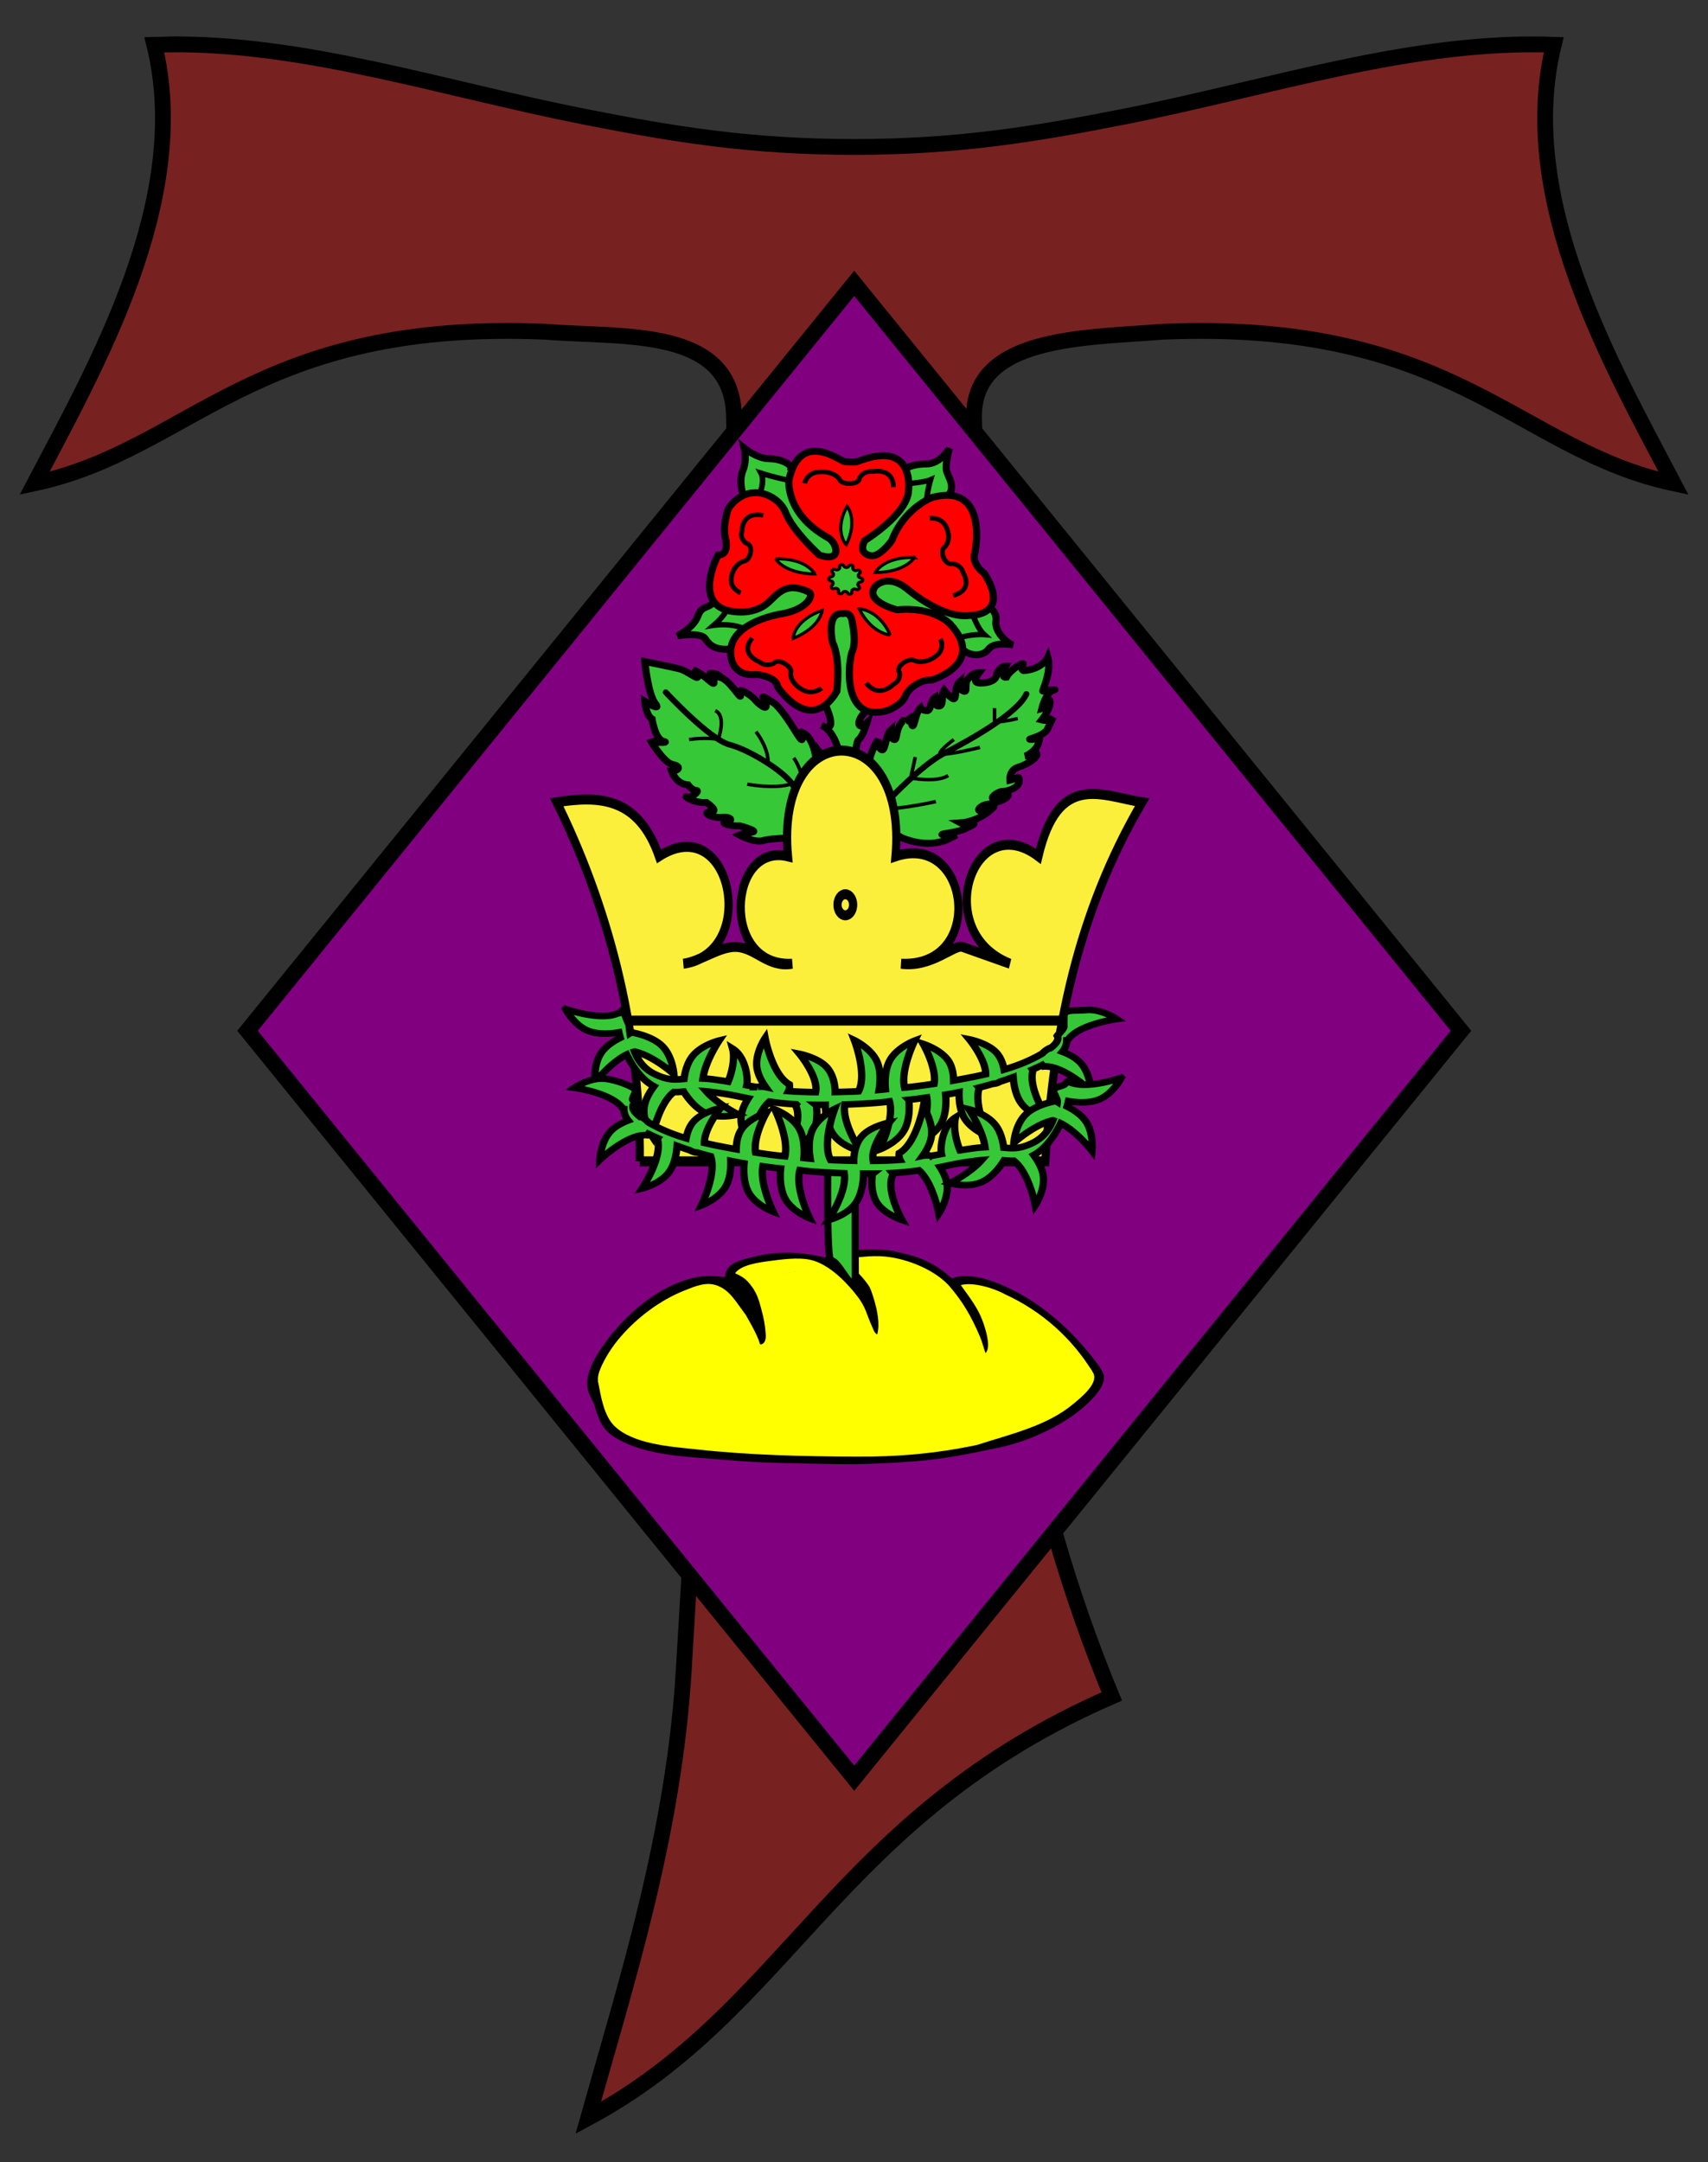
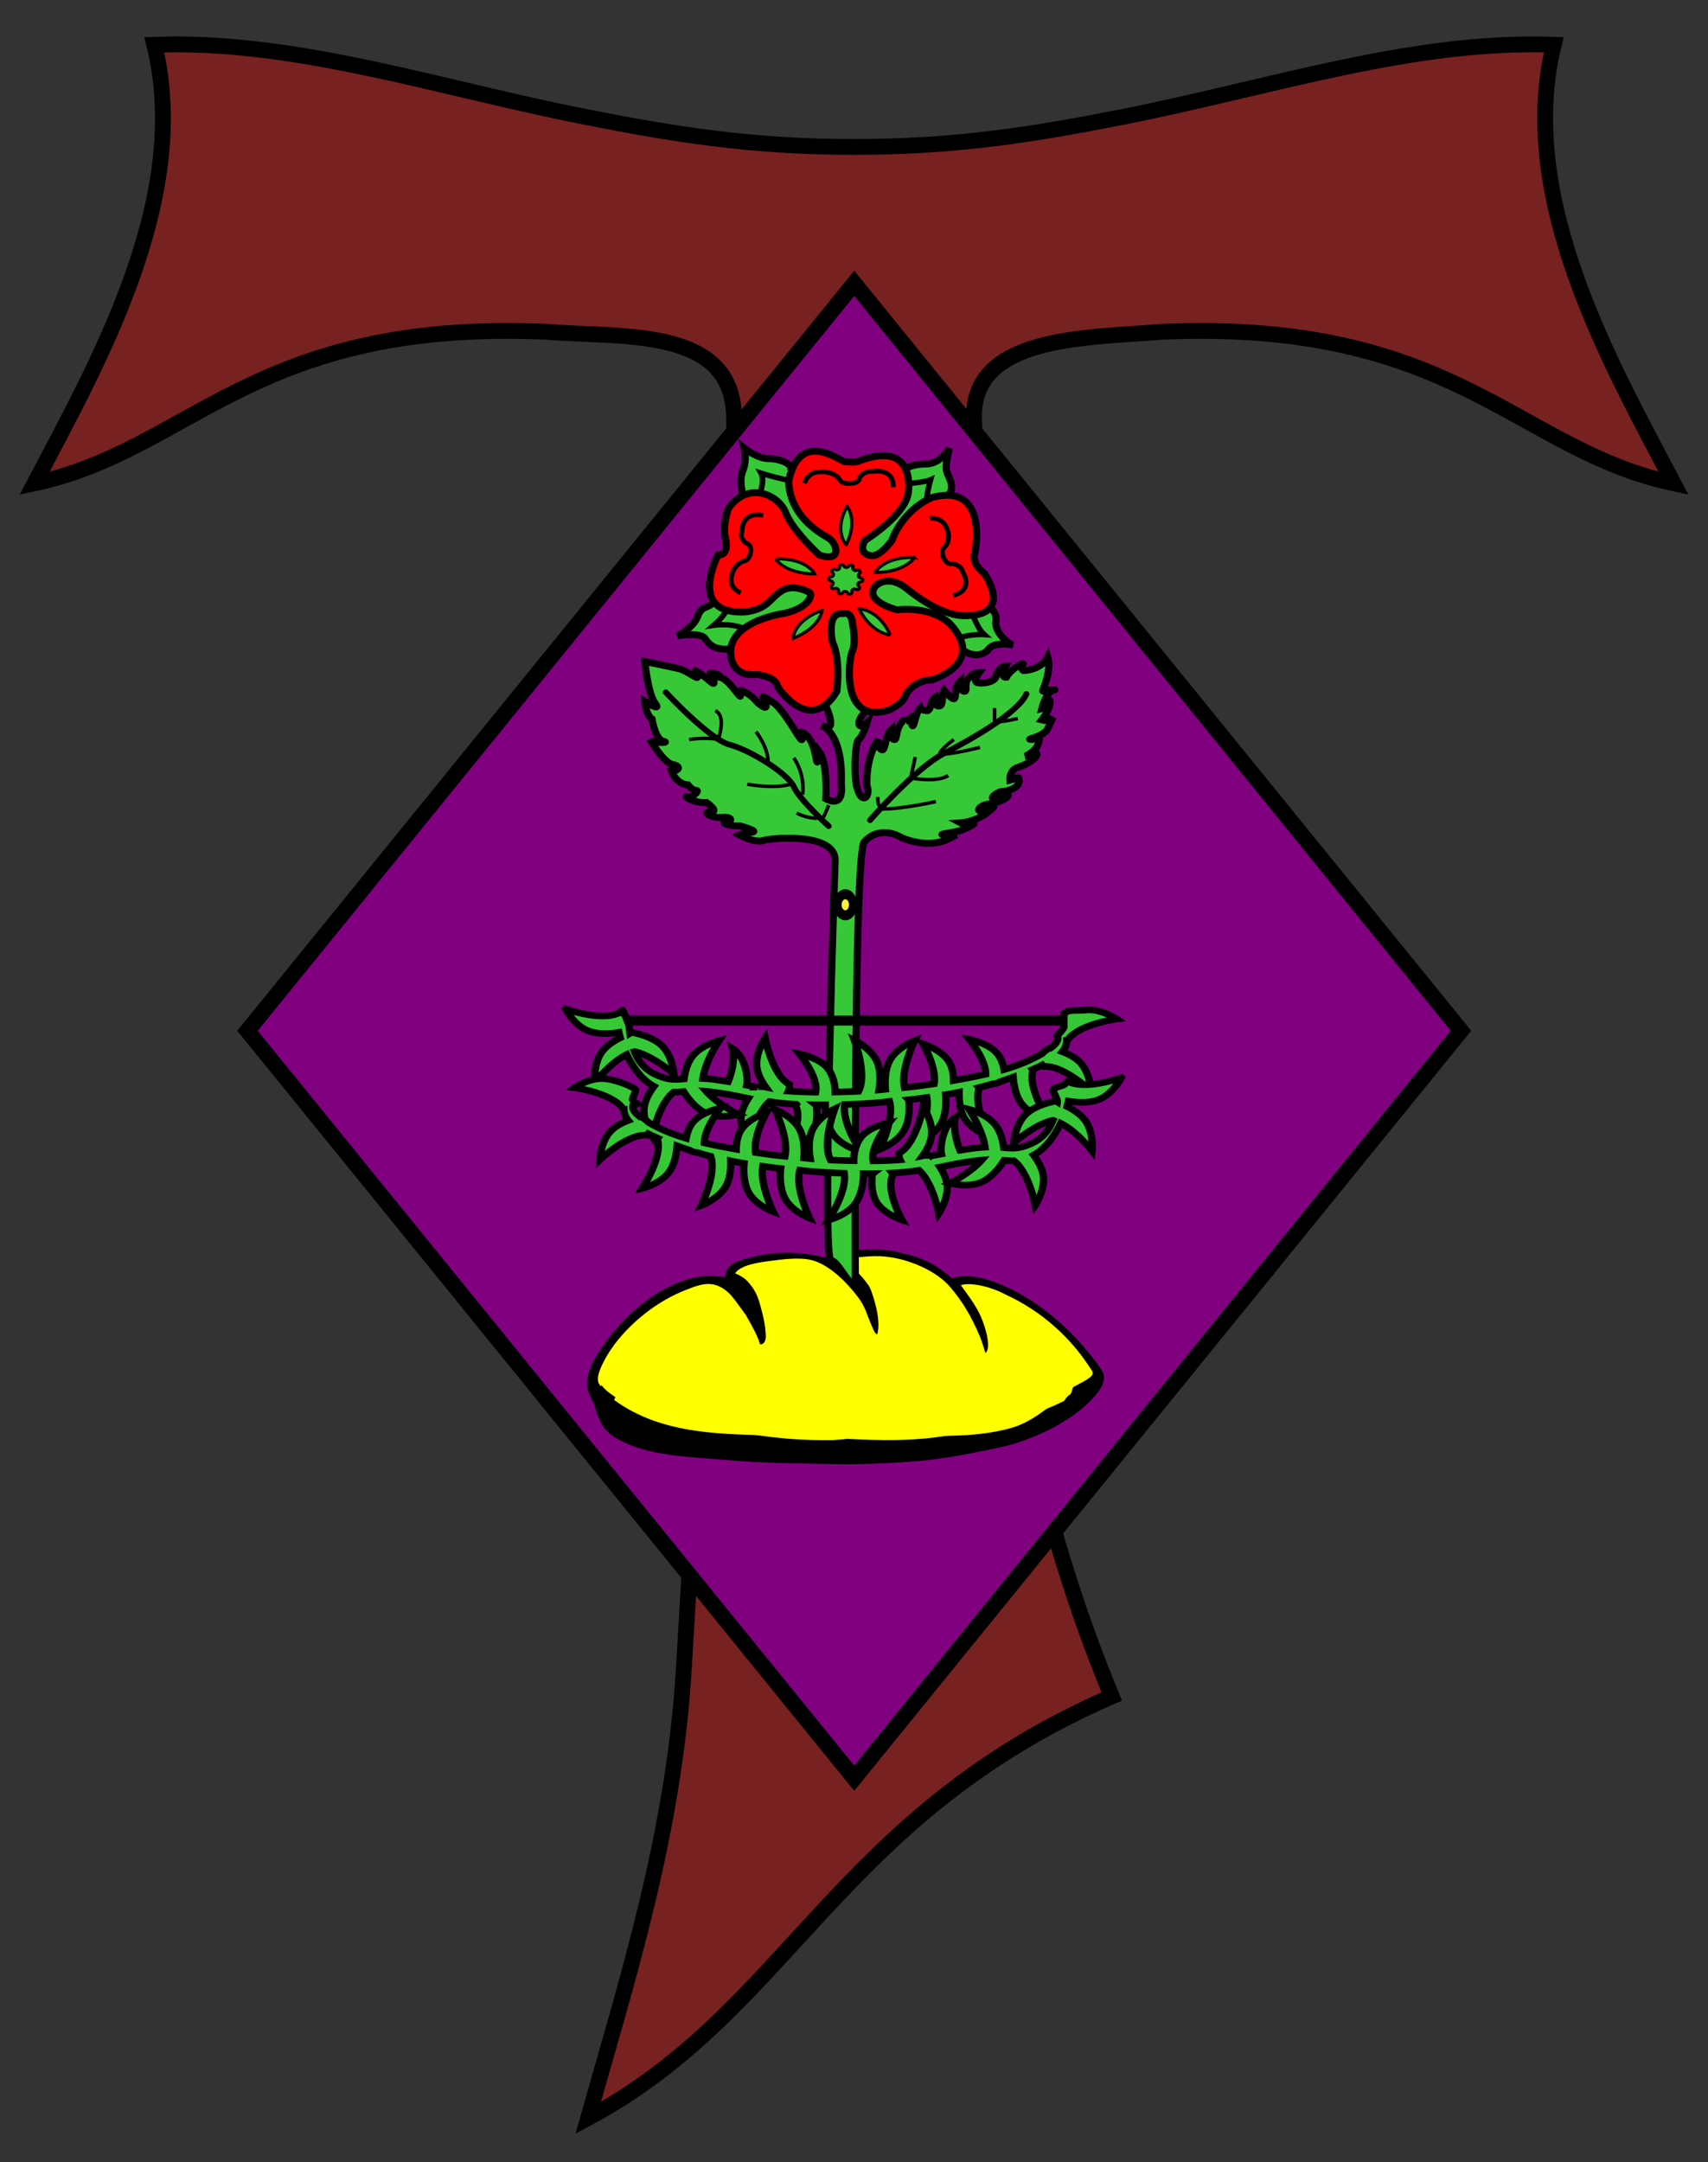
<svg xmlns="http://www.w3.org/2000/svg" xmlns:xlink="http://www.w3.org/1999/xlink" version="1.0" width="603" height="763">
  <rect width="100%" height="100%" fill="#333333" stroke="none" />
  <defs>
    <linearGradient id="j">
      <stop style="stop-color:#d8201f;stop-opacity:1" offset="0" />
      <stop style="stop-color:#d8201f;stop-opacity:0" offset="1" />
    </linearGradient>
    <linearGradient id="i">
      <stop style="stop-color:#fff;stop-opacity:1" offset="0" />
      <stop style="stop-color:#000;stop-opacity:1" offset=".5" />
      <stop style="stop-color:#fff;stop-opacity:0" offset="1" />
    </linearGradient>
    <linearGradient id="g">
      <stop style="stop-color:#150000;stop-opacity:1" offset="0" />
      <stop style="stop-color:#0a0000;stop-opacity:.498" offset="1" />
      <stop style="stop-color:#000;stop-opacity:0" offset="1" />
    </linearGradient>
    <linearGradient id="h">
      <stop style="stop-color:#00f;stop-opacity:1" offset="0" />
      <stop style="stop-color:#00007f;stop-opacity:1" offset=".5" />
      <stop style="stop-color:#00003f;stop-opacity:.498" offset=".75" />
      <stop style="stop-color:#000;stop-opacity:0" offset="1" />
    </linearGradient>
    <linearGradient id="e">
      <stop style="stop-color:#00a43f;stop-opacity:1" offset="0" />
      <stop style="stop-color:#000;stop-opacity:.498" offset=".973" />
      <stop style="stop-color:#00a43f;stop-opacity:0" offset="1" />
    </linearGradient>
    <linearGradient id="d">
      <stop style="stop-color:#f9d100;stop-opacity:1" offset="0" />
      <stop style="stop-color:#f9d100;stop-opacity:.69" offset=".639" />
      <stop style="stop-color:#fff;stop-opacity:.588" offset=".956" />
      <stop style="stop-color:#fce87f;stop-opacity:.294" offset=".979" />
      <stop style="stop-color:#f9d100;stop-opacity:0" offset="1" />
    </linearGradient>
    <linearGradient id="c">
      <stop style="stop-color:#f9d100;stop-opacity:1" offset="0" />
      <stop style="stop-color:#f9d100;stop-opacity:1" offset=".5" />
      <stop style="stop-color:#f9d100;stop-opacity:0" offset="1" />
    </linearGradient>
    <linearGradient id="b">
      <stop style="stop-color:#f9d100;stop-opacity:1" offset="0" />
      <stop style="stop-color:#f9d100;stop-opacity:1" offset=".148" />
      <stop style="stop-color:#fff;stop-opacity:1" offset=".5" />
      <stop style="stop-color:#fff;stop-opacity:0" offset="1" />
    </linearGradient>
    <linearGradient id="a">
      <stop style="stop-color:#f9d100;stop-opacity:1" offset="0" />
      <stop style="stop-color:#f9d100;stop-opacity:0" offset="1" />
    </linearGradient>
    <linearGradient id="f">
      <stop style="stop-color:#f8f8f8;stop-opacity:1" offset="0" />
      <stop style="stop-color:#f8f8f8;stop-opacity:0" offset="1" />
    </linearGradient>
    <linearGradient id="k">
      <stop offset="0" style="stop-color:#403800;stop-opacity:1" />
      <stop style="stop-color:#c8af00;stop-opacity:1" offset=".5" />
      <stop offset="1" style="stop-color:#403900;stop-opacity:1" />
    </linearGradient>
    <linearGradient id="p">
      <stop offset="0" style="stop-color:#776201;stop-opacity:1" />
      <stop style="stop-color:#eac102;stop-opacity:1" offset=".5" />
      <stop offset="1" style="stop-color:#776201;stop-opacity:1" />
    </linearGradient>
    <linearGradient id="m">
      <stop style="stop-color:#7b0916;stop-opacity:1" offset="0" />
      <stop style="stop-color:#ce1126;stop-opacity:1" offset="1" />
    </linearGradient>
    <linearGradient id="l">
      <stop offset="0" style="stop-color:#5d070b;stop-opacity:1" />
      <stop style="stop-color:#ed1c24;stop-opacity:1" offset=".5" />
      <stop offset="1" style="stop-color:#5d070a;stop-opacity:1" />
    </linearGradient>
    <linearGradient id="w">
      <stop offset="0" style="stop-color:#7b4493;stop-opacity:1" />
      <stop offset="1" style="stop-color:#563067;stop-opacity:0" />
    </linearGradient>
    <linearGradient id="x">
      <stop style="stop-color:#a773be;stop-opacity:1" offset="0" />
      <stop style="stop-color:#563067;stop-opacity:0" offset="1" />
    </linearGradient>
    <pattern id="o" patternTransform="matrix(.675 0 0 1 -1429.37 1060.85)" height="13.263" width="74.758" patternUnits="userSpaceOnUse">
      <g transform="matrix(.788 0 0 .327 573.019 -490.782)" style="fill:#e3e4e5;fill-opacity:1">
        <rect ry=".193" y="1498.863" x="-726.738" height="40.505" width="94.812" style="fill:#e3e4e5;fill-opacity:1;fill-rule:evenodd;stroke:none;stroke-width:.978;stroke-miterlimit:4;stroke-dasharray:none;stroke-opacity:1" />
        <g transform="translate(-375.148 1126.89) scale(.248)" style="fill:#e3e4e5;fill-opacity:1">
          <rect style="fill:#e3e4e5;fill-opacity:1;fill-rule:evenodd;stroke:#000;stroke-width:1;stroke-miterlimit:4;stroke-dasharray:none;stroke-opacity:1" width="189.91" height="78.198" x="-1418.737" y="1505.757" ry=".221" />
          <rect style="fill:#e3e4e5;fill-opacity:1;fill-rule:evenodd;stroke:#000;stroke-width:1;stroke-miterlimit:4;stroke-dasharray:none;stroke-opacity:1" width="189.91" height="78.198" x="-1228.828" y="1505.757" ry=".221" />
          <rect style="fill:#e3e4e5;fill-opacity:1;fill-rule:evenodd;stroke:#000;stroke-width:1;stroke-miterlimit:4;stroke-dasharray:none;stroke-opacity:1" width="189.91" height="78.198" x="-1323.783" y="1583.955" ry=".221" />
        </g>
      </g>
    </pattern>
    <pattern patternTransform="matrix(.675 0 0 1 0 0)" id="n" xlink:href="#o" />
    <pattern id="u" patternTransform="translate(-542.386 600.643)" height="48.636" width="25.152" patternUnits="userSpaceOnUse">
      <path style="fill:url(#r) #000;stroke:none" d="M-542.13 600.747h24.828v48.532h-24.828z" transform="translate(542.386 -600.643)" />
-       <path d="M-541.986 601.043h24.352" style="fill:none;fill-rule:evenodd;stroke:#000;stroke-width:.8;stroke-linecap:butt;stroke-linejoin:miter;stroke-miterlimit:4;stroke-dasharray:none;stroke-opacity:1" transform="translate(542.386 -600.643)" />
    </pattern>
    <pattern id="r" patternTransform="translate(-542.13 600.747)" height="48.532" width="24.828" patternUnits="userSpaceOnUse">
      <path style="fill:#e3e4e5;fill-opacity:1;fill-rule:evenodd;stroke:none;stroke-width:1;stroke-miterlimit:4;stroke-dasharray:none;stroke-opacity:1" d="M-541.728 601.236h23.877v47.554h-23.877z" transform="translate(542.13 -600.747)" />
      <path style="fill:url(#s) #000;stroke:none" d="M-542.13 600.747h24.828v48.532h-24.828z" transform="translate(542.13 -600.747)" />
    </pattern>
    <pattern id="t" patternTransform="translate(-542.13 546.506)" height="102.773" width="39.034" patternUnits="userSpaceOnUse">
      <path d="M25.983 16.833v-8.56M11.941 16.833v-8.56M33.054 8.09V.772M19.584 8.09V.772M6.115 8.09V.772M25.983 34.174v-8.56M11.941 34.174v-8.56M33.054 25.403v-8.47M19.584 25.403v-8.47M6.115 25.403v-8.47M25.983 51.076v-8.56M11.941 51.076v-8.56M33.054 42.306v-8.47M19.584 42.306v-8.47M6.115 42.305v-8.47M25.983 68.307v-8.56M11.941 68.307v-8.56M33.054 59.537v-8.47M19.584 59.537v-8.47M6.115 59.537v-8.47M25.983 85.648v-8.56M11.941 85.648v-8.56M33.054 76.878v-8.47M19.584 76.878v-8.47M6.115 76.878v-8.47M33.054 94.21v-8.89M19.584 94.21v-8.89M6.115 94.21v-8.89M25.983 102.002v-7.793M11.941 102.002v-7.793M.772 8.177h37.49M.772 16.77h37.49M.772 25.364h37.49M.772 33.958h37.49M.772 42.552h37.49M.772 51.145h37.49M.772 59.74h37.49M.772 68.333h37.49M.772 76.927h37.49M.772 85.52h37.49M.772 94.114h37.49" style="fill:none;fill-rule:evenodd;stroke:#000;stroke-width:1.543;stroke-linecap:butt;stroke-linejoin:miter;stroke-miterlimit:4;stroke-dasharray:none;stroke-opacity:1" />
    </pattern>
    <pattern patternTransform="matrix(.636 0 0 .472 -542.13 600.747)" id="s" xlink:href="#t" />
    <pattern patternTransform="matrix(2.597 0 0 2.894 -181.16 718.736)" id="v" xlink:href="#u" />
    <pattern patternTransform="matrix(2.597 0 0 2.894 0 0)" id="q" xlink:href="#v" />
  </defs>
  <g style="fill:#782121;fill-opacity:1">
    <path d="M110.884-84.74c-.612.009-1.228.024-1.84.047 5.249 21.359-8.031 44.396-16.587 60.712 21.747-4.647 30.25-22.702 70.789-20.981 10.776.882 26.082-.78 26.089 12.032 1.392 58.57-3.623 115.545-6.948 172.936-1.333 23.01-8.013 43.658-13.251 62.3 27.802-14.91 34.428-41.766 72.514-58.343-23.827-57.569-17.472-115.691-19.072-176.893-.3-11.468 15.314-11.15 26.09-12.032 40.538-1.72 49.042 16.334 70.789 20.981-8.557-16.316-21.837-39.353-16.588-60.712-19.588-.71-39.242 5.957-59.677 9.984-12.195 2.403-22.908 4.164-37.247 4.164-14.339 0-25.029-1.76-37.224-4.164-19.797-3.901-38.856-10.28-57.837-10.03z" style="fill:#782121;fill-opacity:1;stroke:#000;stroke-width:2.189;stroke-miterlimit:4;stroke-dasharray:none" transform="matrix(2.549 0 0 2.549 -223.469 231.674)" />
  </g>
  <path transform="matrix(2.883 0 0 2.704 -1446.275 95.524)" style="fill:purple;stroke:#000;stroke-width:2" d="m531.962 99.189 74.3-97.539 74.3 97.539-74.3 97.54-74.3-97.54z" />
  <path style="fill:#000;stroke:none" d="M231.89 480.06c-5.075-.906-10.525-1.083-15.671-.043-22.375 4.524-42.425 24.398-53.59 42.159-3.88 6.175-8.019 14.497-6.644 21.89.634 3.41 2.829 6.422 3.822 9.73 2.262 7.535 3.912 13.537 11.43 18.27 17.458 10.988 41.587 10.935 61.689 12.845 19.906 1.89 39.76 1.874 59.76 2.338 13.613.316 31.77-.497 45.446-1.729 17.275-1.555 28.4-4.176 45.159-7.75 17.48-3.728 38.81-14.284 50.645-27.015 3.592-3.864 9.324-10.705 6.652-16.173-1.39-2.844-3.888-6.135-6.097-9.06-13.937-18.457-34.39-36.566-57.626-44.074-8.345-2.696-15.569-2.564-19.568-.694-12.56-11.587-21.805-13.055-30.515-15.307-12.237-3.164-35.722-.211-39.599 3.275-14-3.46-26.705-3.947-41.3.022-6.763 1.84-13.8 3.713-13.993 11.317z" transform="matrix(.639 0 0 .615 107.794 155.482)" />
  <path style="fill:#ff0;stroke:none" d="M163.472 542.571c.94-7.029 77.79-27.287 88.015-22.583-.555-4.833-5.73-13.819-8.093-18.238-5.94-8.276-8.871-14.16-15.793-16.913-6.088-2.422-12.3.426-17.808 2.678-13.818 5.65-26.382 15.606-35.652 26.756-4.573 5.5-8.825 12.267-11.346 18.85-1.017 2.657-2.22 7.505.677 9.45zM296.542 469.273l9.652 9.112c1.375 1.435 4.892 5.66 5.97 8.116 2.173 4.243 55.799 24.11 59.187 42.972 11.202-.802 46.31-14.28 53.955-5.473 2.45 2.823 4.3 8.503 4.908 12.17l4.756-1.789c-11.244-19.094-27.866-34.837-48.466-44.584-6.253-3.655-18.118-7.174-24.346-5.229 7.232 10.452 11.334 15.653 14.314 28.308.268 2.032 1.88 7.7-.65 10.734-.885-2.41-1.952-6.705-3.03-9.34-5.157-12.616-9.779-20.27-16.427-28.498-7.668-9.491-23.119-16.296-36.048-17.61-8.028-.816-15.823.788-23.775 1.11m-59.118 8.514c5.199 2.243 7.106 4.368 10.281 9.1l1.891 3.621c2.512-4.682 7.364-9.695 12.246-11.503 11.638-4.31 22.728-2.439 31.274 6.908 5.639 6.167 9.72 14.92 13.155 22.278 1.776 4.983 3.828 10.34 5.658 10.69 2.225.29 3.669-4.413 4.722-5.91-1.981.134-2.96-3.356-3.745-5.14-2.812-6.392-3.13-10.314-7.768-16.666-5.714-7.826-15.73-18.713-26.055-21.1-6.803-1.571-16.197-.224-23.024.732-5.607.786-15.313 2.098-18.635 6.99z" transform="matrix(.639 0 0 .615 107.794 155.482)" />
  <path style="fill:#ff0;stroke:none" d="M313.5 513.157c-2.886-.426-4.406-5.986-6.134-9.114-6.536-15.019-12.97-27.48-33.315-27.473-3.875.001-7.256.513-10.924 1.741-4.371 1.465-13.196 3.344-14.132 7.657-.071 3.108.18 3.574 1.614 7.505 1.643 5.785 3.181 11.773 3.58 17.15.163 2.204.934 6.572-2.023 7.884-3.227.36-6.892-3.875-8.454-6.07-4.416-6.203-8.554-13.298-15.927-16.787-19.498-9.226-43.9 14.588-54.622 27.189-3.794 4.457-12.19 11.575-9.866 18.178 1.282 3.644 7.15 6.991 10.14 9.45 16.337 13.433 31.992 14.401 52.14 16.885 27.96 3.447 36.978 6.346 65.01 6.15 3.869-.027 26.396-2.608 30.373-2.653 23.224-.261 47.143 2.137 69.159-4.36 12.3-3.63 23.222-14.024 32.954-22.55 2.248-1.968 11.943-5.791 11.943-8.758 0-2.768-7.443-9.12-9.191-11.181-6.667-7.857-18.38-17.905-27.755-22.632-3.843-1.937-14.85-7.859-19.13-6.18-2.776 1.961-1.596 5.66-1.455 8.137.397 6.747 4.917 19.713-2.015 23.066-4.272.841-12.542-35.369-26.686-42.311-4.786-3.243-14.283-7.036-19.48-7.676-5.494-.873-7.274-1.5-13.362-1.452-4.399-.004-5.97 1.84-7.007 3.181-.533 2.349.807 2.894 2.668 6.777 4.458 11.94 6.035 21.757 4.384 27.853m51.24-30.72.642.608-.643-.609z" transform="matrix(.639 0 0 .615 107.794 155.482)" />
  <path style="fill:#ff0;fill-opacity:1;stroke:none" d="M170.595 550.416c27.046 20.673 61.58 19.628 92.92 20.499 32.42.9 65.491 5.962 97.437-1.281 16.95-3.844 42.144-10.016 58.31-18.661 3.711-6.07 3.026-.556 5.115-8.797 2.112-3.941-14.282-18.662-20.082-23.056-5.508-3.405-8.88-4.86-13.1-4.823-3.866.046-3.742 6.421-3.784 9.777-.095 7.744-5.075 22.61-14.198 19.132-14.948-5.698-14.846-30.41-22.375-43.278-5.083-8.687-12.8-14.375-22.149-10.932-5.356 1.972-5.218 6.947-5.16 12.396.113 10.744.223 8.51-.138 16.829-.717 3.755-2.11 12.488-6.318 13.239-4.548.811-9.21-11.834-10.81-15.434-6.397-14.405-17.176-27.964-25.97-27.864-6.168-2.351-18.581 3.624-20.37 11.035-1.486 6.155.126 13.527.34 19.756.114 3.316-.502 11.209-4.266 12.07-1.993.456-4.323.854-6.033-.1-10.103-5.64-11.81-20.586-21.294-25.507-6.8-3.528-14.142 1.15-20.003 4.859-14.142 8.946-30.518 23.542-38.072 40.14z" transform="matrix(.639 0 0 .615 107.794 155.482)" />
  <path style="fill:#fee5b2;stroke:none" d="m315.177 510.014.642.608-.642-.608m-66.187 7.297.643.608-.643-.608z" transform="matrix(.639 0 0 .615 107.794 155.482)" />
-   <path style="fill:#ff0;stroke:none" d="M161.685 539.563c1.454 7.995 3.123 19.764 9.028 25.76 10.47 10.629 31.28 11.888 45.506 13.498 29.352 3.324 58.488 3.983 88.034 4.163 22.302.136 43.862-1.673 66.829-6.72 18.16-6.096 38.787-10.873 53.334-23.63 3.77-3.305 13.331-11.116 11.151-17.042-2.228-6.058-8.876 3.824-10.263 5.434-13.207 15.32-37.08 19.138-56.02 23.665-15.46 3.695-30.138 5.168-46.062 4.922-3.307-.051-22.895.423-26.226.541-29.435 1.04-45.695-1.524-74.994-4.806-8.615-.965-19.185-1.81-27.454-4.693-7.881-2.747-14.179-5.023-20.557-10.188-4.344-3.518-7.1-8.561-12.306-10.904z" transform="matrix(.639 0 0 .615 107.794 155.482)" />
  <path d="m333.345 163.352 5.114-3.726s-2.273 4.259-1.136 5.856c1.136 1.597 1.704-7.453 4.545-10.114 0 0 .568 1.597 3.978 1.597 2.272-1.065 1.136-5.856 4.545-7.985 1.137 3.194-1.136 5.323 1.705 5.323 2.84 0 1.136-6.388 2.84-9.05 0 0 4.546 5.856 5.683 4.792 1.136-1.065 0-6.92 2.84-9.582 0 0-.567 4.259 2.274 5.323 2.84 1.065-.569-5.323 3.409-7.985 0 0 1.704-2.661 5.114-2.661 0 0-3.978 5.323-.569 5.855 3.41.533 10.228-.532 10.228-4.79 0 0 1.704-4.791 5.114-4.791 0 0-3.41 6.92.288 6.368 1.896-4.16 10.735-9.807 9.128-7.172-1.607 2.635.402 3.388.402 3.388 10.446-.753 13.38-7.66 13.38-7.66 2.273 8.517-3.311 19.448-2.743 19.448.568 0 9.66-1.597 5.682-.532-3.978 1.064-6.25 10.646-6.25 10.646 2.272-.532 4.545-7.985 4.545-3.726 0 4.258-4.545 10.114-4.545 10.114 3.977 1.064 6.25-1.597 6.25-1.597l-3.41 7.452c-3.409 4.259-12.5 5.323-8.522 5.323 3.977 0 5.113-3.726 3.977 1.597-1.136 5.323-7.387 7.985-7.387 7.985 5.682 0 6.25-1.597 6.25-1.597 1.137 2.13-5.113 6.388-10.227 7.985-5.114 1.597-4.546 7.452-4.546 7.452 4.546-1.065 5.114-3.194 5.114.532s-6.25 5.856-9.09 5.856c-2.842 0-7.956 4.258-4.547 4.258 3.41 0 8.523-3.726 7.387-1.597-1.136 2.13-7.387 4.259-11.364 4.791-3.977.532-6.818 4.259-2.84 3.726 3.976-.532 10.227-5.323 3.408.533-6.818 5.855-15.341 6.387-15.341 6.387 2.84 1.597 7.387 0 7.387.533 0 .532-5.682 3.193-5.682 3.193-5.114 2.13-15.342 2.662-10.796 3.194 4.545.533 6.818 0 6.818 0l-5.114 2.662c-11.932 5.323-25-1.065-25-1.065-13.637-7.984-21.024 2.662-21.024 2.662-5.682 13.308-4.75 253.992-4.75 253.992-4.355-.177-9.437-14.137-13.793-14.315-4.51-11.899 2.634-229.563 2.634-229.563 0-15.97-35.229-12.776-39.774-11.179-4.546 1.597-13.069-3.194-13.069-3.194s2.273-1.064 6.819-1.597c4.545-.532-6.819-3.726-6.819-3.726-6.25.532-10.795-2.13-7.386-2.13s3.977-3.193-2.273-2.66c-6.25.532-11.364-3.194-6.25-3.194 5.114 0-2.273-5.324-2.273-5.324-7.387.533-13.069-4.258-10.796-3.193 2.273 1.064 7.387-3.727 5.114-3.727-2.273 0-4.546-3.193-4.546-3.193-6.818-.533-9.09-7.985-9.09-7.985 3.977 0 5.681-2.662.567-3.726-5.113-1.065-12.5-14.373-12.5-14.373.568 2.13 11.932 2.13 7.387 1.065-4.546-1.065-6.25-12.776-6.25-12.776-3.41-2.129-3.978-10.113-3.978-10.113s9.66 6.387 5.682 1.064c-3.977-5.323-5.682-23.954-5.682-23.954s15.341 3.194 19.319 4.259c3.977 1.064 10.796 6.92 9.66 4.258-1.137-2.661-2.274-3.726-2.274-3.726 6.25 2.13 12.5 11.179 11.364 6.388-1.136-4.791-3.977-4.791 0-4.259 3.978.533 3.41 2.13 3.41 2.13 5.113 1.064 11.364 12.775 11.364 10.646 0-2.13-1.705-4.791 3.409-1.597 5.114 3.194 4.545 4.79 8.523 7.452 3.977 2.662 1.704-2.661.568-4.79-1.136-2.13 6.818 3.725 6.818 3.725 7.955 7.985 14.773 23.954 14.773 19.696 0-4.258-.568-3.726-.568-3.726 8.523 3.194 7.955 19.163 9.091 17.034 1.137-2.13 1.137-5.323 1.137-5.323 4.545 6.387 3.409 26.615 3.409 26.615 10.796 5.856 8.523-8.517 8.523-8.517 1.136-29.81-10.796-33.535-10.796-33.535 9.66 5.323 2.273-11.179 2.273-11.179l-53.065-32.727c-8.035.753-11.25-2.258-13.66-6.022-2.41-3.764-15.268-1.506-15.268-1.506s8.84-4.516 11.25-11.292c2.41-6.775 5.625-3.764 8.84-8.28 3.213-4.517 16.07-61.73 16.07-61.73s-2.41-7.528 0-13.55c2.41-6.023.804-12.798.804-12.798s7.232 6.022 13.66 6.022c6.429 0 12.054 3.011 12.054 5.27 0 0 36.16 15.056 62.677.753 0 0 4.017-3.012 12.053-3.012 8.036 0 12.857-9.033 12.857-9.033s-2.41 9.033-1.607 12.797c.803 3.764 4.821 8.281 1.607 13.55 0 0-5.625 48.18 21.696 64.742 0 0 4.821 2.258 4.018 8.28-.804 6.023 6.428 12.798 9.642 13.55 0 0-10.446-2.257-13.66 2.26-3.214 4.516-9.643 3.763-12.857 1.505 0 0-49.837 28.56-54.383 33.35-4.546 4.791-5.114 7.985-3.977 9.05 1.136 1.064 3.977-1.597 3.977-1.597s-2.273 7.984-4.546 9.581c-2.272 1.597-2.84 23.954-.568 28.745 0 0 1.137 4.79 3.41 4.79 2.272 0 2.84-4.258 1.704-6.92 0 0-1.136-15.436 6.25-26.615 0 0-.568 4.259 1.705 5.856 2.272 1.597 2.272-8.517 5.113-11.179 0 0-.568 4.259 1.705 5.323 2.273 1.065.568-5.855 5.114-10.646l1.136.799" style="fill:#37c837;fill-opacity:1;fill-rule:evenodd;stroke:#000;stroke-width:3.96;stroke-linecap:butt;stroke-linejoin:miter;stroke-miterlimit:4;stroke-dasharray:none;stroke-opacity:1" transform="matrix(.639 0 0 .615 106.508 154.245)" />
  <path d="M248.116 112.25c-7.387-6.387-20.456-4.258-20.456-4.258 10.796-9.582 9.092-17.034 9.092-17.034s14.205-53.763 15.91-57.49c1.704-3.726 2.84-9.581 1.136-12.775 0 0 14.204 4.79 26.705 5.856l54.06.174s9.642-.752 12.857-2.258c0 0-3.215 11.292-2.411 20.326 0 0 23.565 55.749 24.7 55.749 1.137 0 2.842 8.517 7.388 12.775 0 0-11.364-1.064-22.728 5.856" style="fill:none;fill-opacity:.75;fill-rule:evenodd;stroke:#000;stroke-width:3.08;stroke-linecap:butt;stroke-linejoin:miter;stroke-miterlimit:4;stroke-dasharray:none;stroke-opacity:1" transform="matrix(.639 0 0 .615 106.508 154.245)" />
  <path d="M281.92 8.098c-5.246.685-10.157 4.808-12.642 16.235-.13 1.156-1.848 19.914 21.592 33.403 2.724 1.568 5.003 6.066 4.12 8.783-.068.148-.22.412-.285.532-.197.335-.52.687-.852.932-1.354.912-3.856 1.124-7.813-.266 0 0-14.55-13.707-18.608-24.354-4.059-10.646-21.125-18.231-31.678-2.262 0 0-3.328 9.03-1.704 16.635.6 2.807.63 4.985.284 6.52a8.102 8.102 0 0 1-.284.932c-.206.488-.55 1.001-.852 1.33-.022.024-.12.112-.142.134-.023.021-.12.113-.143.133-.775.599-1.775.932-2.84.932 0 0-17.067 33.364 13.778 32.604 0 0 8.097 0 13.78-5.324 5.681-5.323 9.938-12.378 22.727-5.988h.142c.039.036.13.124.142.133l.142.133c.025.046.119.219.142.266l.142.133v.267c.031.088.118.305.142.399v.133c.002.055.002.209 0 .266-.157 2.847-4.066 8.051-14.63 10.38 0 0-31.843 4.458-29.547 24.353 0 0 .714 12.393 14.489 10.78 1.02.118 8.216 1.102 10.654 4.79.138.22.323.56.426.799.16.405.24.868.284 1.33 0 0 17.89 28.472 32.813 2.662 0 0 2.177-18.267-2.414-27.946 0 0-3.934-17.71 5.824-16.635h.142c.19-.046.614-.131.994-.133h.284c.28.028.69.149.994.266.096.041.299.074.427.133.024.012.12.121.142.133.982.685 1.897 2.084 2.13 4.924 0 0 2.296 10.859 0 16.236-2.295 5.377-6.231 42.405 20.171 33.801.826-.372 7.477-3.447 9.092-7.984 1.721-4.84 9.18-9.72 14.347-9.183 0 0 30.835-9.292 10.37-32.337 0 0-9.174-10.136-29.263-7.985 0 0-18.388-4.838-12.074-13.441l.142-.133c.096-.099.36-.344.568-.532.035-.03.108-.105.142-.133 2.094-1.689 7.816-4.859 16.336 1.863 0 0 19.589 17.72 35.086 15.57 1.332.008 22.412-.258 7.955-24.22-.812-.615-7.266-5.795-5.114-11.844.441-2.358 7.001-40.007-23.58-31.673 0 0-15.414 5.933-22.302 24.753 0 0-4.818 7.024-9.375 8.517-.387.117-.898.237-1.279.266-.29 0-.724-.087-.994-.133h-.142c-.019.002-.123-.002-.142 0-.018 0-.125.002-.142 0l-.142-.133a6.946 6.946 0 0 1-1.279-.4c-.28-.13-.705-.328-.994-.532-.576-.433-1.251-1.163-1.563-1.996-.01-.028.01-.105 0-.133-.007-.027.008-.103 0-.133-.042-.198-.12-.482-.142-.666-.002-.022.002-.107 0-.133a15.47 15.47 0 0 1 0-.532c.044-1.064.431-2.404 1.279-3.992 0 0 23.432-15.036 24.006-28.479 0 0 3.817-27.54-24.006-18.365-6.246 2.06-3.26 2.001-10.938 1.597h-.142c-1.891-.547-9.99-6.671-17.614-5.988-.17.015-.4-.022-.568 0zm19.32 31.805c.013 0 .126-.004.141 0 .655.884 5.746 8.401-.426 21.825l-.568-.4c-5.962-8.924.08-20.075.852-21.425zm33.381 29.144c.32-.019.563.01.852 0 1.584-.049 2.734.098 2.983.133 0 0-4.81 8.327-21.45 8.517l.143-.532c4.512-6.277 12.666-7.835 17.472-8.118zm-72.303.799c.156-.023.333.007.568 0 3.388-.104 14.663.258 20.313 8.118l.142.532c-16.64-.19-21.45-8.517-21.45-8.517.067-.017.27-.11.427-.133zm35.228 3.327c.022-.008.119.007.142 0 .025-.007.118.005.142 0 .023-.005.12.003.142 0 .021-.002.122 0 .142 0 .019 0 .124-.002.142 0 .018.002.126-.004.142 0 .016.005.128-.006.142 0 .028.014.117.116.142.133.023.02.12.11.142.133.021.024.123.108.143.133.191.264.437.699.71.932.03.021.11.113.142.133.016.009.125-.009.142 0 .056.022.22.117.284.133.022.004.12-.004.142 0 .024.002.117-.002.142 0h.142c.024-.001.119.002.142 0 .023-.003.12.003.142 0 .021-.005.122.005.142 0 .019-.007.124-.126.142-.133.017-.009.126.009.142 0 .032-.02.113-.112.142-.133.028-.023.117-.11.142-.134.172-.175.418-.491.569-.665.022-.024.12-.11.142-.133.023-.02.117-.115.142-.133.013-.008.128.007.142 0 .028-.012.111-.124.142-.133.016-.003.125.002.142 0h.142c.02.001.122-.003.142 0 .02.004.12-.005.142 0 .045.012.094.116.142.133.023.009.12-.01.142 0 .02.01.124.123.142.133.032.021.115.11.142.133.013.012.131-.012.142 0 .01.012-.009.12 0 .133.015.026.131.106.142.133.017.057-.007.207 0 .266.012.215.01.562 0 .799 0 .102-.014.297 0 .4.012.05.125.215.142.265.008.017-.008.117 0 .133.01.017.13.117.142.133.056.064.21.206.285.267.04.03.102.108.142.133.04.022.102.115.142.133.02.008.122-.007.142 0 .019.006.123-.005.142 0 .019.004.123-.003.142 0h.142c.128-.008.445.028.568 0 .209-.054.515-.091.71-.133.065-.011.221-.13.284-.133.016 0 .127-.002.142 0 .016.002.127.129.143.133.015.006.127-.008.142 0 .014.01.127.122.142.133l.142.133c.014.017.127.114.142.133.014.02-.013.113 0 .133.023.038.124.097.142.133.007.018-.006.116 0 .133.007.033.139.101.142.133v.133c-.003.03-.136.105-.142.133-.005.014.005.12 0 .133-.027.054-.107.215-.142.267-.118.152-.293.372-.426.532-.022.027-.122.105-.142.133-.058.087-.104.3-.143.4-.01.033-.133.097-.142.132-.003.018.003.115 0 .133v.133c.002.02-.002.112 0 .133.004.022-.004.111 0 .134.006.022.136.11.142.133.008.022-.008.112 0 .133.01.02-.01.114 0 .133.021.036.12.1.143.133.023.03.116.105.142.133.013.012.127.121.142.133.116.088.293.21.426.266.268.103.616.16.852.266.028.015.116.117.142.133.012.01.13-.01.142 0 .011.01-.01.123 0 .133.01.012.133-.012.142 0 .009.013-.008.12 0 .134.02.045.13.212.142.266.003.02-.001.112 0 .133v.133c0 .024.002.11 0 .133-.003.022.004.112 0 .133-.013.059-.122.217-.142.266-.008.015.009.12 0 .133-.01.013-.132-.012-.142 0-.01.012.011.123 0 .133-.011.01-.13-.009-.142 0-.026.017-.114.12-.142.133-.059.025-.22.114-.284.133-.196.054-.503.072-.71.134-.069.022-.218.103-.284.133-.032.017-.111.113-.142.133-.016.01-.128-.011-.142 0a3.659 3.659 0 0 0-.143.133c-.013.014.013.118 0 .133-.024.032-.119.096-.142.133-.032.058-.115.198-.142.266-.007.022.007.112 0 .133-.004.02.003.113 0 .133-.002.02.001.114 0 .133v.133c.002.019-.002.116 0 .133.005.018-.005.117 0 .134.037.097.089.31.142.399.02.029.123.105.142.133.142.194.332.474.427.665.022.056.131.209.142.266v.134c-.002.015.003.117 0 .133-.009.031-.13.1-.142.133-.008.016.009.116 0 .133-.012.018-.13.115-.142.133-.015.018.016.114 0 .133-.016.019-.126-.018-.142 0-.032.032-.11.106-.143.133-.031.024-.11.114-.142.133-.015.007-.126-.006-.142 0-.03.01-.11.126-.142.133-.015.002-.126 0-.142 0-.375-.014-.86-.284-1.278-.4-.106-.023-.314.005-.426 0-.02.002-.123 0-.142 0-.02.003-.123-.003-.142 0-.02.006-.122-.005-.142 0-.062.023-.221.101-.285.134-.02.012-.12-.013-.142 0-.021.013.02.12 0 .133-.037.028-.109.104-.142.133-.03.03-.116.103-.142.133-.024.031-.122.102-.142.133-.008.016.008.117 0 .133-.026.066-.126.2-.142.267-.064.37-.074.872-.142 1.197-.008.029.011.106 0 .133-.014.027-.125.108-.142.133-.01.012.01.122 0 .133-.025.022-.113.113-.142.134-.016.01-.125-.01-.142 0-.02.008-.121.125-.142.133-.022.007-.119-.007-.142 0-.025.006-.118-.006-.142 0-.023.004-.12-.004-.142 0-.021.002-.122.132-.142.133-.04 0-.106-.13-.142-.133-.018-.003-.126.003-.142 0-.016-.005-.128.005-.142 0-.028-.015-.117-.116-.142-.133-.05-.037-.1-.09-.143-.134-.02-.023-.122-.107-.142-.133-.22-.303-.5-.695-.852-.931-.032-.02-.107-.116-.142-.133-.056-.022-.22-.118-.284-.133-.022-.005-.12.003-.142 0-.024-.003-.117.002-.142 0h-.142c-.024 0-.12-.002-.142 0-.023.002-.12-.004-.142 0-.021.004-.122-.005-.142 0-.039.011-.106.118-.142.133-.018.008-.126-.009-.142 0-.049.027-.099.101-.142.133a6.715 6.715 0 0 0-.285.266c-.023.026-.12.107-.142.133-.087.107-.198.3-.284.4-.022.023-.12.11-.142.132-.023.02-.117.115-.142.133-.013.009-.128-.007-.142 0-.014.007.014.127 0 .134-.015.005-.127-.005-.142 0-.016.003-.125-.003-.142 0h-.142c-.02-.002-.122.002-.142 0-.021-.004-.12.004-.142 0-.045-.013-.094-.117-.142-.134-.024-.008-.12.01-.142 0-.06-.028-.237-.1-.284-.133a3.182 3.182 0 0 1-.142-.133c-.01-.012.008-.12 0-.133-.015-.026-.131-.106-.142-.133-.017-.056.007-.206 0-.266a6.692 6.692 0 0 1 0-.665 4.239 4.239 0 0 0 0-.4c-.015-.102-.102-.299-.142-.399-.008-.016.008-.116 0-.133-.01-.016-.13-.117-.142-.133-.014-.016-.128-.117-.143-.133-.017-.015-.123-.118-.142-.133-.02-.014-.122-.12-.142-.133-.02-.012-.122.01-.142 0-.02-.01-.122-.125-.142-.133-.02-.006-.123.005-.142 0-.019-.004-.123.003-.142 0a4.369 4.369 0 0 0-.284 0c-.11.01-.32-.024-.426 0-.313.08-.71.254-.994.266h-.142c-.031-.006-.112-.124-.143-.133-.015-.006-.127.006-.142 0-.03-.017-.112-.112-.142-.133-.029-.027-.113-.102-.142-.133-.014-.018-.127-.115-.142-.133-.013-.02-.13-.114-.142-.134-.01-.018.009-.114 0-.133-.006-.017.005-.116 0-.133-.004-.016-.14-.117-.142-.133v-.133c.002-.015.14-.119.142-.133.005-.014-.005-.12 0-.133.15-.294.485-.622.71-.932.039-.058.112-.203.143-.266.006-.016-.006-.116 0-.133.005-.017.137-.115.142-.133.002-.018-.002-.114 0-.133v-.133c-.002-.02.002-.112 0-.133-.004-.022.004-.111 0-.133-.006-.023-.136-.11-.142-.133-.008-.022.008-.112 0-.133-.018-.04-.122-.097-.143-.133-.01-.018.012-.117 0-.134-.023-.03-.116-.105-.142-.133-.013-.012-.127-.121-.142-.133-.378-.285-.894-.359-1.278-.532-.056-.03-.235-.097-.284-.133-.011-.01.01-.122 0-.133-.01-.012-.133.012-.142 0-.009-.013.008-.12 0-.133-.014-.03-.132-.1-.142-.133-.005-.018.003-.115 0-.133-.003-.02.001-.113 0-.133v-.134c0-.024-.002-.11 0-.133.002-.021-.004-.112 0-.133.008-.039.13-.098.142-.133.006-.016-.008-.117 0-.133.017-.027.122-.109.142-.133.01-.011-.011-.122 0-.133.012-.01.13.009.142 0 .026-.016.114-.119.142-.133.03-.012.111.01.142 0 .19-.059.502-.21.71-.266.104-.03.327-.089.426-.133.064-.034.225-.089.284-.133l.143-.133c.038-.046.108-.212.142-.267.01-.02.132-.111.142-.133.009-.022-.008-.11 0-.133.006-.021-.006-.112 0-.133.004-.02-.003-.113 0-.133.002-.02-.001-.114 0-.133v-.133c-.003-.018.003-.116 0-.133-.005-.017.005-.116 0-.133-.025-.065-.11-.205-.142-.266-.036-.06-.103-.21-.142-.267-.082-.11-.21-.292-.285-.399a4.363 4.363 0 0 1-.142-.266c-.01-.028-.133-.105-.142-.133-.003-.014.003-.119 0-.133v-.133c.002-.016-.003-.118 0-.133.009-.032.13-.1.142-.133.01-.017-.01-.116 0-.133.012-.018.13-.115.142-.133.016-.02.126-.116.142-.134.032-.032.11-.106.143-.133.015-.01.126-.123.142-.133.015-.007.126.007.142 0 .015-.004.126-.13.142-.133h.142c.062.003.22.121.284.133.284.072.68.18.994.266.106.024.314-.003.426 0 .02 0 .123.002.142 0 .02-.002.123.004.142 0 .02-.005.122.007.142 0 .062-.022.221-.1.285-.133.021-.013.121-.119.142-.133.037-.028.109-.104.142-.133.03-.03.116-.103.142-.133.024-.03.122-.101.142-.133.008-.016-.008-.117 0-.133.026-.065.126-.2.142-.266.017-.101-.005-.298 0-.4.009-.302.044-.684.142-.93.014-.027.125-.11.142-.134.01-.012-.011-.122 0-.133.012-.011.129.01.142 0 .029-.02.108-.114.142-.133.039-.017.098-.118.142-.133zm10.512 25.418h.568c11.807 1.942 16.478 15.037 16.478 15.037s-10.093-.873-17.046-15.037zm-20.882.931h.142c.028.003.12-.001.143 0-.194 1.298-1.83 9.964-15.768 15.97l-.142-.666c1.879-10.025 13.464-14.546 15.625-15.304z" style="fill:red;fill-opacity:1;fill-rule:evenodd;stroke:none;stroke-width:.9;stroke-linecap:butt;stroke-linejoin:miter;stroke-miterlimit:4;stroke-dasharray:none;stroke-opacity:1" transform="matrix(.639 0 0 .615 106.508 154.245)" />
  <path d="M290.91 57.795c4.844 2.788 8.117 14.449-4.87 9.886 0 0-14.61-13.688-18.67-24.334-4.058-10.646-21.104-18.25-31.656-2.282 0 0-3.247 9.126-1.624 16.73 1.624 7.605-.811 9.886-4.058 9.886 0 0-17.046 33.46 13.799 32.7 0 0 8.117 0 13.8-5.324 5.681-5.323 9.938-12.473 22.727-6.084 2.431 1.215 0 9.126-13.799 12.168 0 0-31.752 4.419-29.456 24.314 0 0 .574 12.368 14.35 10.754 0 0 10.905 1.076 11.479 6.99 0 0 17.793 28.5 32.716 2.69 0 0 2.296-18.283-2.296-27.962 0 0-4.018-17.745 5.74-16.67 0 0 4.591-1.612 5.165 5.378 0 0 2.296 10.754 0 16.131-2.295 5.378-6.313 42.48 20.09 33.877 0 0 7.46-3.227 9.183-8.066 1.722-4.84 9.183-9.68 14.349-9.141 0 0 30.797-9.218 10.331-32.263 0 0-9.183-10.217-29.272-8.066 0 0-18.367-4.84-12.053-13.443 0 0 6.313-7.528 17.219 1.076 0 0 19.515 17.744 35.012 15.593 0 0 22.958.538 8.035-24.197 0 0-7.461-5.377-5.166-11.83 0 0 8.036-40.328-23.532-31.725 0 0-15.497 5.915-22.385 24.735 0 0-6.887 10.217-12.053 8.604 0 0-6.888-1.076-2.87-8.604 0 0 23.533-15.056 24.107-28.499 0 0 3.717-27.458-24.107-18.282-6.245 2.06-3.228 2.017-10.905 1.613-2.405-.126-24.681-18.82-30.995 10.217 0 0-2.53 19.506 21.665 33.43z" style="fill:none;fill-opacity:.75;fill-rule:evenodd;stroke:#000;stroke-width:3.96;stroke-linecap:butt;stroke-linejoin:miter;stroke-miterlimit:4;stroke-dasharray:none;stroke-opacity:1" transform="matrix(.639 0 0 .615 106.508 154.245)" />
  <path d="M277.855 26.516s1.148-5.646 7.174-6.453c6.027-.807 10.906 1.613 12.34 4.57 1.436 2.958 10.906 2.958 10.906-1.344 0 0 2.009-4.033 6.888-3.495 0 0 11.766-2.688 11.766 8.872M347.022 46.537s6.087-.722 8.768 4.398c2.681 5.12 1.732 10.215-.827 12.407-2.558 2.193.368 10.63 4.735 9.302 0 0 4.715.543 5.677 5.056 0 0 6.365 9.653-5.371 13.226M242.57 89.408s-5.657-2.226-5.246-7.916c.411-5.69 3.952-9.658 7.338-10.358 3.386-.7 5.355-9.379.864-10.273 0 0-3.793-2.68-2.217-7.039 0 0-.361-11.34 11.71-8.937" style="fill:none;fill-opacity:.75;fill-rule:evenodd;stroke:#000;stroke-width:2.64;stroke-linecap:butt;stroke-linejoin:miter;stroke-miterlimit:4;stroke-dasharray:none;stroke-opacity:1" transform="matrix(.639 0 0 .615 106.508 154.245)" />
-   <path d="M287.262 144.053s-4.47 3.935-9.852 1.27c-5.382-2.667-7.81-7.311-7.116-10.494s-6.967-8.398-9.666-4.917c0 0-4.156 2.156-7.765-.965 0 0-11.206-4.305-3.953-13.658" style="fill:none;fill-opacity:.75;fill-rule:evenodd;stroke:#000;stroke-width:2.64;stroke-linecap:butt;stroke-linejoin:miter;stroke-miterlimit:4;stroke-dasharray:none;stroke-opacity:1" transform="matrix(.639 0 0 .615 106.508 154.245)" />
-   <path d="M352.942 115.841s2.613 5.2-1.756 9.171c-4.37 3.972-9.835 4.7-12.851 3.098-3.017-1.602-10.678 3.613-7.98 7.093 0 0 .906 4.369-3.379 6.62 0 0-7.832 8.655-15.086-.698" style="fill:none;fill-opacity:.75;fill-rule:evenodd;stroke:#000;stroke-width:2.64;stroke-linecap:butt;stroke-linejoin:miter;stroke-miterlimit:4;stroke-dasharray:none;stroke-opacity:1" transform="matrix(.639 0 0 .615 106.508 154.245)" />
  <path d="M261.892 69.962s14.61-1.33 21.307 7.985l.203.57c-16.64-.19-21.51-8.555-21.51-8.555zm76.61-.806s-14.61-1.331-21.307 7.984l-.203.57c16.64-.19 21.51-8.554 21.51-8.554zM301.337 39.78s-7.24 11.964-.88 21.484l.473.406c6.583-14.319.407-21.89.407-21.89zm-13.777 59.685s-13.925 4.351-15.998 15.413l.062.599c15.119-6.515 15.936-16.012 15.936-16.012zm37.553 14.11s-4.645-13.047-16.453-14.99l-.638.06c6.953 14.163 17.09 14.93 17.09 14.93z" style="fill:none;fill-opacity:.75;fill-rule:evenodd;stroke:#000;stroke-width:1.76;stroke-linecap:butt;stroke-linejoin:miter;stroke-miterlimit:4;stroke-opacity:1" transform="matrix(.639 0 0 .615 106.508 154.245)" />
  <path transform="matrix(1.133 .151 -.167 1.021 -90.354 119.203)" d="M352.528 34.66c-.462.8-1.112-.197-1.797.42-.686.618.237 1.368-.606 1.744-.843.375-.783-.813-1.7-.717-.918.097-.612 1.247-1.515 1.055-.903-.192-.156-1.118-.955-1.58-.799-.461-1.227.649-1.845-.037-.617-.686.532-.996.156-1.839-.375-.843-1.374-.197-1.47-1.114-.097-.918 1.014-.494 1.206-1.396.192-.903-.996-.967-.535-1.767.462-.799 1.112.198 1.798-.42.685-.617-.238-1.367.605-1.743.843-.375.783.813 1.7.717.918-.097.613-1.247 1.515-1.055.903.192.156 1.118.955 1.58.799.461 1.228-.649 1.845.037.617.685-.531.996-.156 1.839s1.374.196 1.47 1.114c.097.918-1.014.494-1.206 1.396-.192.903.996.967.535 1.766z" style="fill:none;fill-opacity:1;fill-rule:evenodd;stroke:#000;stroke-width:1.015;stroke-linecap:butt;stroke-linejoin:miter;stroke-miterlimit:4;stroke-dasharray:none;stroke-dashoffset:0;stroke-opacity:1" />
  <path d="M201.173 146.419s24.107 27.1 35.356 30.112c11.25 3.011 32.142 16.561 35.357 24.09 3.214 7.527 19.285 22.583 19.285 22.583" style="fill:none;fill-opacity:.75;fill-rule:evenodd;stroke:#000;stroke-width:3.3;stroke-linecap:round;stroke-linejoin:miter;stroke-miterlimit:4;stroke-opacity:1" transform="matrix(.639 0 0 .615 106.508 154.245)" />
  <path d="M214.03 173.52s9.642-1.506 16.07 0c0 0 4.822-13.55-1.606-16.562M250.993 169.003s8.036 10.539 6.429 19.573M246.172 199.115s14.464 3.011 24.107 0M271.886 184.059s6.428 9.033 4.82 21.078M273.493 215.676s4.821 3.012 11.25 3.012M291.17 211.16s-1.606 4.516-3.213 7.528" style="fill:none;fill-opacity:.75;fill-rule:evenodd;stroke:#000;stroke-width:1.98;stroke-linecap:butt;stroke-linejoin:miter;stroke-miterlimit:4;stroke-dasharray:none;stroke-opacity:1" transform="matrix(.639 0 0 .615 106.508 154.245)" />
  <path d="M314.027 219.777s25-29.81 40.91-38.326c15.91-8.517 40.91-23.422 45.456-34.068" style="fill:none;fill-opacity:.75;fill-rule:evenodd;stroke:#000;stroke-width:3.3;stroke-linecap:round;stroke-linejoin:miter;stroke-miterlimit:4;stroke-dasharray:none;stroke-opacity:1" transform="matrix(.639 0 0 .615 106.508 154.245)" />
  <path d="M350.391 209.131s-18.182 4.259-29.546 4.259c0 0-2.841-1.065-2.557-6.92M339.027 183.58l-2.557 11.977s13.921 2.928 20.74-1.33" style="fill:none;fill-opacity:.75;fill-rule:evenodd;stroke:#000;stroke-width:1.98;stroke-linecap:butt;stroke-linejoin:miter;stroke-miterlimit:4;stroke-dasharray:none;stroke-opacity:1" transform="matrix(.639 0 0 .615 106.508 154.245)" />
  <path d="M361.755 170.805z" style="fill:none;fill-opacity:.75;fill-rule:evenodd;stroke:#000;stroke-width:4.4px;stroke-linecap:butt;stroke-linejoin:miter;stroke-opacity:1" transform="matrix(.639 0 0 .615 106.508 154.245)" />
  <path d="M374.74 178.036s-12.969 3.523-20.99 3.985c-4.626.266 6.527-8.501 6.527-8.501M382.776 155.452v7.528s0 1.506 12.857-1.505" style="fill:none;fill-opacity:.75;fill-rule:evenodd;stroke:#000;stroke-width:1.98;stroke-linecap:butt;stroke-linejoin:miter;stroke-miterlimit:4;stroke-dasharray:none;stroke-opacity:1" transform="matrix(.639 0 0 .615 106.508 154.245)" />
-   <path d="M132.826 397.746h339.239c7.28-90.117 26.244-169.569 81.03-246.55-34.02-4.27-70.072-21.495-86.818 37.168-54.915-34.364-90.015 52.132-23.71 73.717l-39.769-11.563c-6.534-1.9-26.138 14.454-51.333 11.563 70.937 2.891 57.868-91.062-4.677-73.717 10.268-96.844-100.82-96.844-89.991 0-50.037-10.118-56.571 76.608 3.567 73.717-20.334 2.958-30.726-11.12-47.07-11.563-13.634-.37-30.393 10.203-44.032 11.563 63.368-7.027 40.807-106.262-20.363-73.717-17.391-41.122-50.523-41.623-85.575-37.169 40.932 68.204 70.363 151.935 69.502 246.55z" style="fill:#fcef3c;fill-opacity:1;fill-rule:evenodd;stroke:#000;stroke-width:6.872;stroke-miterlimit:4;stroke-dasharray:none;stroke-opacity:1" transform="matrix(.422 0 0 .514 169.818 205.367)" />
  <path d="M311.314 221.609c0 3.991-2.926 7.227-6.535 7.227s-6.534-3.236-6.534-7.227 2.925-7.227 6.534-7.227c3.61 0 6.535 3.236 6.535 7.227zM121.81 301.108h365.938" style="fill:#fcef3c;fill-opacity:1;fill-rule:evenodd;stroke:#000;stroke-width:6.872;stroke-miterlimit:4;stroke-dasharray:none;stroke-opacity:1" transform="matrix(.422 0 0 .514 169.818 205.367)" />
  <g style="fill:#37c837">
    <g style="fill:#37c837;fill-opacity:1;stroke:#000;stroke-width:1.921;stroke-miterlimit:4;stroke-dasharray:none;stroke-opacity:1">
      <path d="M-98.551 89.542s2.182 4.647 5.875 6.312c2.966 1.338 6.752.786 8.187.5.103.504.231 1.018.375 1.563-1.596.878-3.68 2.287-4.937 4.25-2.252 3.515-1.719 8.687-1.719 8.687s4.021-5.712 8.344-8.062c1.658 3.774 4.13 7.47 7.187 9.25-1.06 1.564-2.275 3.74-2.562 6-.534 4.208 2.125 8.594 2.125 8.594s1.646-9.546 5.687-12.938c.84.036 1.695-.038 2.594-.125.577 1.027 2.807 4.787 5.969 6.313 3.653 1.762 8.406.312 8.406.312s-5.366-2.89-8.406-6.687c.491.045 1.009.11 1.562.187 4.96.696 6.652 1.236 9.5 1.844-.838 1.42-1.62 3.142-1.843 4.906-.534 4.208 2.156 8.563 2.156 8.563s1.517-8.856 5.25-12.532c.8.117 1.607.248 2.594.375 1.388.18 2.916.316 4.5.407a4.115 4.115 0 0 0-.22.343c2.228 4.56-2.374 13.313-2.374 13.313s4.716-1.685 6.687-5.031c1.972-3.347 1.188-8.344 1.188-8.344s-.04-.053-.125-.125c.844.009 1.658.006 2.5 0 0 .828.084 5.62 2.219 8.781 2.333 3.456 7.093 4.719 7.093 4.719s-4.995-8.197-4.187-13.594c5.88-.206 10.664-.664 11.344-.844.12-.031.283-.04.437-.062 1.361 5.26-2.594 13.969-2.594 13.969s4.56-1.86 6.47-5.594c1.66-3.247 1.342-7.684 1.218-8.844a110.75 110.75 0 0 0 4.75-.656c.845 5.296-2.75 13.219-2.75 13.219s4.59-1.86 6.5-5.594c1.472-2.88 1.352-6.795 1.219-8.469.134-.025.269-.037.406-.062 1.07-.203 2.104-.421 3.156-.657-.057 1.968.092 5.017 1.281 7.344 1.91 3.735 6.532 5.594 6.532 5.594s-4.12-9.064-2.5-14.281a97.415 97.415 0 0 0 3.625-1.094c.723-.01 1.396-.309 1.937-.656 1.16-.405 2.28-.849 3.375-1.282.124 1.902.552 5.28 2.156 7.657 2.333 3.455 7.125 4.718 7.125 4.718s-5.574-9.104-4.03-14.437c-.037-.053-.09-.107-.126-.156.88-.426 1.728-.845 2.531-1.282.094.136.192.267.313.407 5.253-.5 12.562 7.156 12.562 7.156s-.188-5.219-2.906-8.344c-1.264-1.453-3.079-2.435-4.656-3.094.81-1.074 1.145-2.202 1.156-3.312.065-.003.12.007.188 0 2.81-4.72 12.968-6.188 12.968-6.188s-4.001-3.014-8-2.625c-3.003.293-4.477-.184-5.778.895-.186.849-.127 2.984-.127 3.975 0 .646-1.624 2.347-1.782 2.63.038.08.08.145.125.22.224.96-.27 2.017-1.906 3.374a12.642 12.642 0 0 0-.188-.031s-1.145.558-1.906 1.531c-.081.053-.135.103-.219.156-3.024 1.927-6.216 3.37-9.906 4.563-.253-1.531-.815-3.477-2.031-4.938-2.345-2.815-7.125-3.843-7.125-3.843s4.332 5.78 4.312 10.125c-2.556.642-5.377 1.241-8.469 1.843-.025-1.707-.28-3.903-1.312-5.656-1.972-3.347-6.719-5-6.719-5s3.62 6.853 2.906 11.594c-3.52.597-5.992.915-7.812 1.094-1.091-5.288 2.687-13.625 2.687-13.625s-4.59 1.89-6.5 5.625c-1.483 2.901-1.353 6.848-1.218 8.5-.418.051-.972.12-1.688.187.275-1.825.598-5.421-.531-8.219-1.576-3.905-5.969-6.218-5.969-6.218s3.472 9.907 1.094 14.843c-1.882.1-3.967.174-6.156.22.004-.493-.044-4.602-2.25-7.25-2.345-2.816-7.157-3.845-7.157-3.845s5.078 6.729 4.25 11.125c-2.455-.03-4.917-.124-7.156-.312.23-.482.355-1.112.25-1.938-4.576-2.774-6.406-13.468-6.406-13.468s-2.69 4.385-2.156 8.593c.266 2.1 1.314 4.123 2.312 5.657-1.082-.251-2.156-.063-2.156-.063s-.087.055-.094.063a72.065 72.065 0 0 1-2.75-.532c.409-1.828-.224-8.247-3.75-10.656.494 1.971.335 5.5-1.156 9.594a84.315 84.315 0 0 0-4.219-.688c-.9-.126-1.695-.173-2.437-.218.619-5.095 4.28-11.032 4.28-11.032s-4.769 1.249-7.124 4.688c-1.343 1.961-1.899 4.571-2.125 6.469-2.45.237-4.203.413-7.563-1.313-2.903-1.491-4.532-3.942-5.5-6.625.007-.002.025.001.032 0 4.865 1.147 10.343 6.531 10.343 6.531s-.31-5.19-3.125-8.218c-2.814-3.03-8.093-3.907-8.093-3.907s-.154.118-.344.25c-.109-.87-.21-1.72-.281-2.53-.546-.944-1.133-3.441-1.69-4.184-.134-.178-.47 1.035-.654.808-.055-.03-.095-.066-.156-.094-4.594 2.741-14.22-1.062-14.22-1.062z" style="fill:#37c837;fill-opacity:1;fill-rule:evenodd;stroke:#000;stroke-width:1.921;stroke-linecap:butt;stroke-linejoin:miter;stroke-miterlimit:4;stroke-dasharray:none;stroke-opacity:1;display:inline" transform="matrix(1.339 0 0 1.214 331.62 247.33)" />
      <path d="M47.999 109.513s-2.165 4.648-5.83 6.314c-2.944 1.338-6.702.786-8.126.5-.102.504-.23 1.018-.372 1.563 1.584.878 3.652 2.288 4.9 4.25 2.235 3.516 1.706 8.69 1.706 8.69s-3.991-5.714-8.281-8.064c-1.646 3.775-4.1 7.471-7.133 9.251 1.051 1.565 2.258 3.74 2.543 6.002.53 4.209-2.11 8.595-2.11 8.595s-1.633-9.547-5.644-12.94c-.833.036-1.682-.038-2.574-.125-.573 1.027-2.786 4.788-5.924 6.314-3.625 1.762-8.342.312-8.342.312s5.325-2.89 8.342-6.689c-.487.046-1 .11-1.55.188-4.923.696-6.602 1.237-9.429 1.844.833 1.42 1.608 3.143 1.83 4.907.53 4.21-2.14 8.564-2.14 8.564s-1.506-8.857-5.21-12.533c-.794.117-1.595.248-2.574.375-1.378.179-2.894.315-4.466.406.078.108.143.218.217.344-2.21 4.561 2.357 13.315 2.357 13.315s-4.68-1.685-6.637-5.032c-1.957-3.347-1.179-8.345-1.179-8.346 0 0 .04-.053.124-.125-.837.01-1.645.006-2.48 0 0 .829-.084 5.621-2.203 8.783-2.315 3.457-7.04 4.72-7.04 4.72s4.958-8.199 4.156-13.596c-5.836-.206-10.583-.664-11.258-.844-.119-.032-.281-.04-.434-.063-1.35 5.261 2.574 13.972 2.574 13.972s-4.525-1.86-6.42-5.595c-1.647-3.248-1.333-7.685-1.21-8.846-1.263-.14-2.816-.358-4.714-.656-.839 5.297 2.73 13.221 2.73 13.221s-4.556-1.859-6.451-5.594c-1.461-2.881-1.342-6.796-1.21-8.47-.133-.026-.267-.037-.403-.063a94.841 94.841 0 0 1-3.132-.657c.056 1.969-.091 5.018-1.272 7.345-1.895 3.736-6.482 5.595-6.482 5.595s4.088-9.065 2.481-14.284a96 96 0 0 1-3.597-1.094c-.719-.01-1.386-.308-1.923-.656-1.151-.405-2.263-.849-3.35-1.282-.123 1.903-.548 5.282-2.14 7.658-2.315 3.456-7.071 4.72-7.071 4.72s5.532-9.106 4-14.44c.036-.053.09-.107.125-.157a59.272 59.272 0 0 1-2.512-1.281c-.093.135-.19.267-.31.406-5.214-.5-12.468 7.158-12.468 7.158s.187-5.22 2.884-8.346c1.255-1.453 3.056-2.435 4.621-3.094-.803-1.074-1.136-2.202-1.147-3.313-.064-.003-.12.007-.186 0-2.79-4.72-12.871-6.189-12.871-6.189s3.971-3.015 7.94-2.625c2.98.292 6.878 2.013 8.169 3.092.185.849-1.028 2.664-.726 3.096.654.938.76.737.916 1.02 1.059.08-.81.438-.854.512-.223.962.267 2.019 1.892 3.376l.186-.032s1.137.558 1.892 1.532c.08.053.134.103.217.156 3.001 1.928 6.17 3.37 9.831 4.564.251-1.532.809-3.478 2.016-4.939 2.327-2.816 7.071-3.844 7.071-3.844s-4.3 5.782-4.28 10.127c2.537.643 5.337 1.242 8.405 1.844.026-1.708.278-3.905 1.303-5.658 1.957-3.347 6.668-5 6.668-5s-3.593 6.854-2.884 11.595c3.493.598 5.947.916 7.753 1.094 1.083-5.288-2.667-13.627-2.667-13.627s4.556 1.89 6.45 5.626c1.473 2.902 1.344 6.85 1.21 8.501.415.052.964.122 1.675.188-.273-1.825-.593-5.422.527-8.22 1.564-3.906 5.924-6.22 5.924-6.22s-3.446 9.909-1.086 14.846c1.869.1 3.937.174 6.11.22-.004-.493.044-4.603 2.233-7.252 2.327-2.816 7.102-3.845 7.102-3.845s-5.039 6.73-4.217 11.127c2.437-.03 4.88-.124 7.102-.312-.229-.482-.352-1.112-.248-1.938 4.54-2.775 6.357-13.471 6.357-13.471s2.67 4.386 2.14 8.595c-.264 2.1-1.304 4.124-2.295 5.657 1.074-.25 2.14-.062 2.14-.062s.087.055.093.062a71.098 71.098 0 0 0 2.73-.531c-.406-1.828.222-8.249 3.721-10.658-.49 1.971-.332 5.5 1.148 9.595a83.073 83.073 0 0 1 4.187-.687c.894-.127 1.682-.174 2.419-.22-.615-5.094-4.25-11.032-4.25-11.032s4.735 1.248 7.072 4.688c1.333 1.962 1.884 4.572 2.109 6.47 2.432.238 4.171.413 7.505-1.313 2.882-1.491 4.499-3.943 5.459-6.626-.006-.002-.025 0-.031 0-4.83 1.147-10.266 6.532-10.266 6.532s.309-5.19 3.102-8.22c2.792-3.03 8.032-3.907 8.032-3.907s.153.118.341.25c.108-.871-1.141-2.746-1.07-3.557.542-.943 2.595-.95 3.148-1.694.133-.178.344-.43.528-.656.054-.031.093-.066.155-.094 4.559 2.742 14.111-1.063 14.111-1.063z" style="fill:#37c837;fill-opacity:1;fill-rule:evenodd;stroke:#000;stroke-width:1.914;stroke-linecap:butt;stroke-linejoin:miter;stroke-miterlimit:4;stroke-dasharray:none;stroke-opacity:1;display:inline" transform="matrix(1.339 0 0 1.214 331.62 247.33)" />
    </g>
  </g>
</svg>